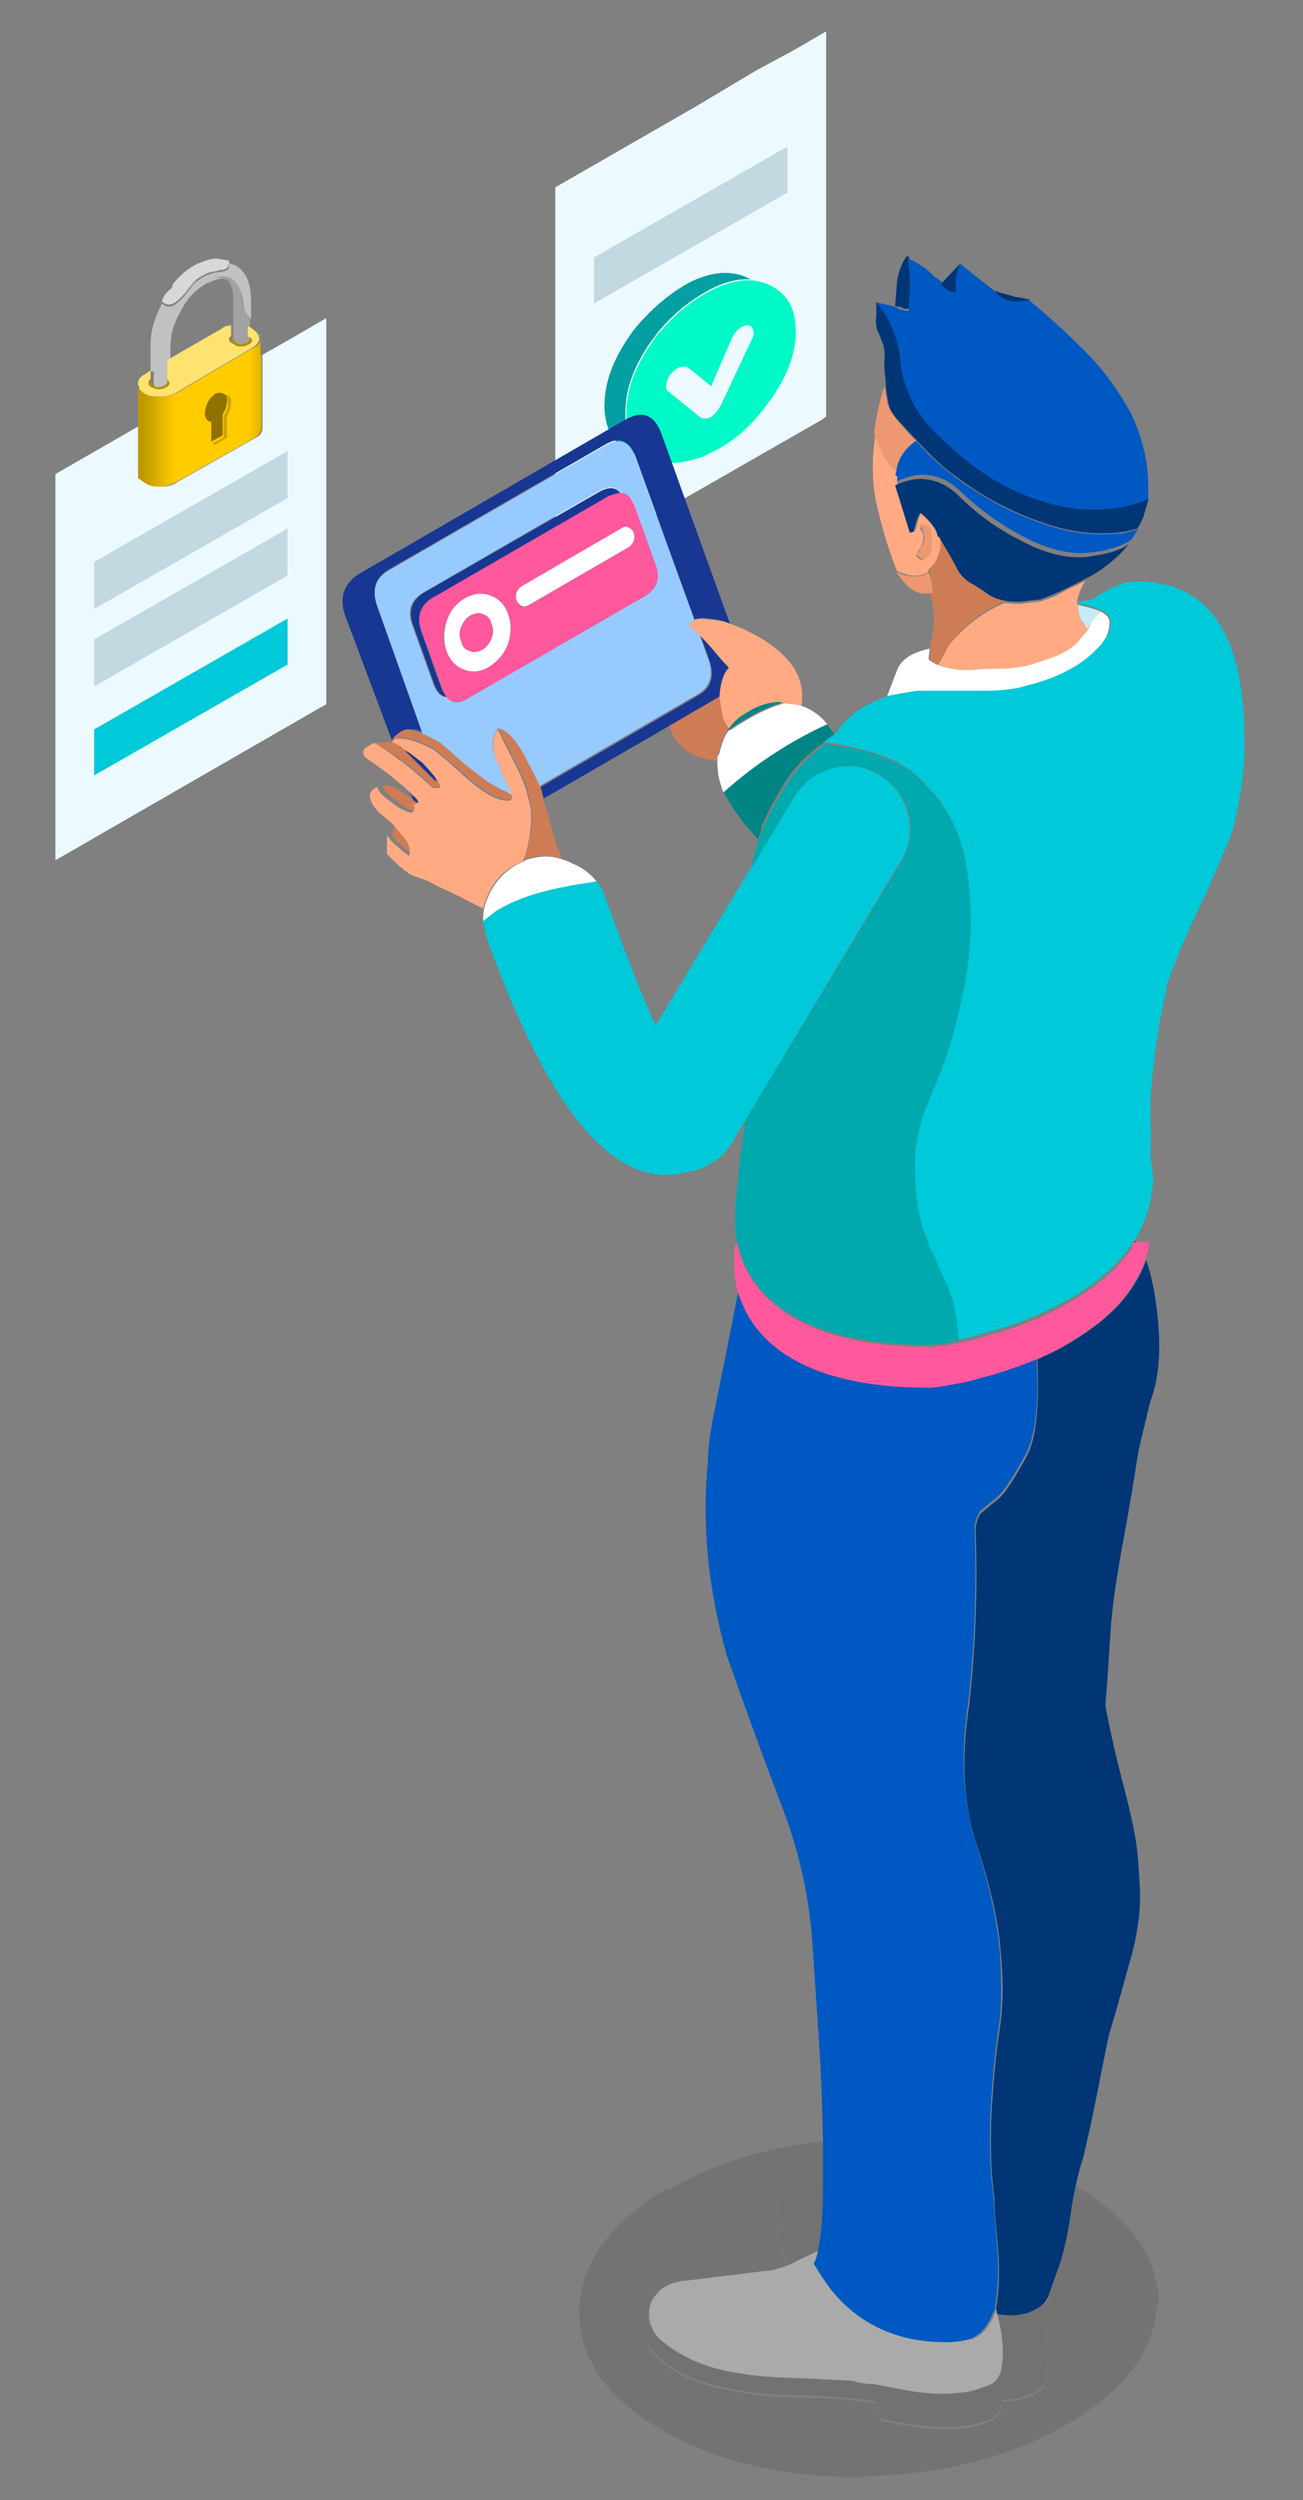
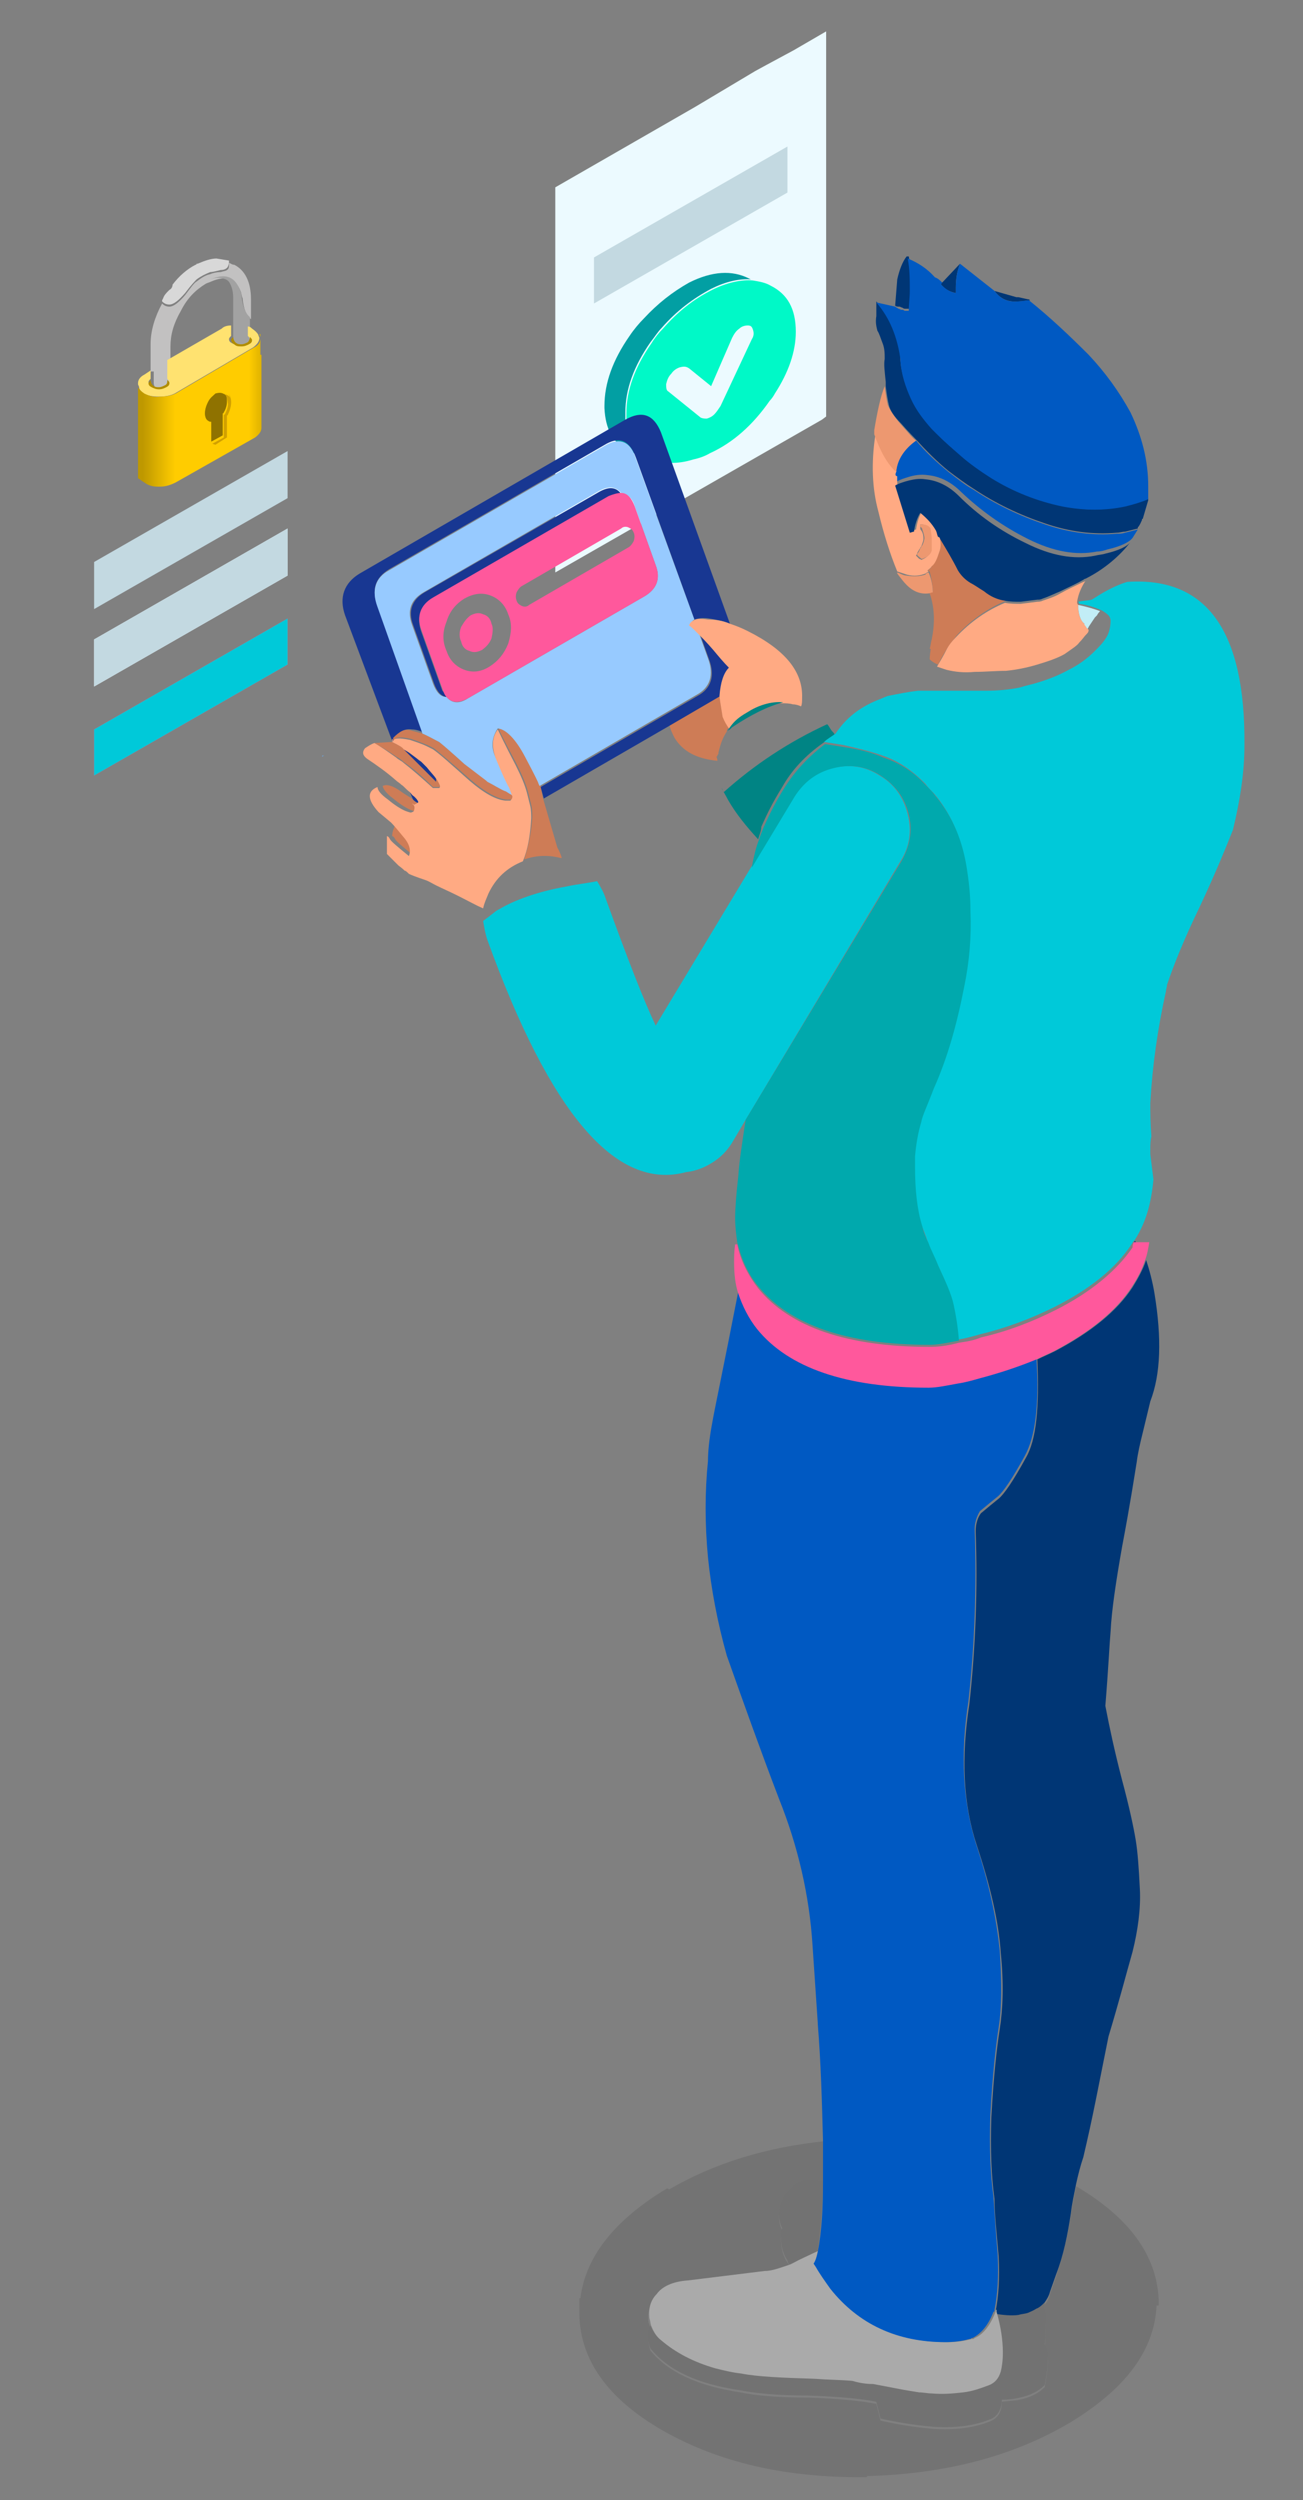
<svg xmlns="http://www.w3.org/2000/svg" version="1.1" id="Layer_1" x="0px" y="0px" viewBox="0 0 124.6 238.9" style="enable-background:new 0 0 124.6 238.9;" xml:space="preserve">
  <rect x="0" y="0" width="124.6" height="238.9" fill="#808080" stroke="none" />
  <style type="text/css">
	.st0{fill-rule:evenodd;clip-rule:evenodd;fill:#6CA4DF;}
	.st1{fill-rule:evenodd;clip-rule:evenodd;fill:#FFFFFF;}
	.st2{fill-rule:evenodd;clip-rule:evenodd;fill:#FF65A7;}
	.st3{fill-rule:evenodd;clip-rule:evenodd;fill:#ECFAFF;}
	.st4{fill-rule:evenodd;clip-rule:evenodd;fill:#C3D9E1;}
	.st5{fill-rule:evenodd;clip-rule:evenodd;fill:#029FA3;}
	.st6{fill-rule:evenodd;clip-rule:evenodd;fill:#00F9C7;}
	.st7{fill-rule:evenodd;clip-rule:evenodd;fill:#D8D8D8;}
	.st8{fill-rule:evenodd;clip-rule:evenodd;fill:#C2C1C1;}
	.st9{fill-rule:evenodd;clip-rule:evenodd;fill:#A2A2A2;}
	.st10{fill-rule:evenodd;clip-rule:evenodd;fill:#FFE270;}
	.st11{fill-rule:evenodd;clip-rule:evenodd;fill:url(#SVGID_1_);}
	.st12{fill-rule:evenodd;clip-rule:evenodd;fill:url(#SVGID_00000062874322002535974070000013922893842658318213_);}
	.st13{fill-rule:evenodd;clip-rule:evenodd;fill:#B08C00;}
	.st14{fill-rule:evenodd;clip-rule:evenodd;fill:#D1A000;}
	.st15{fill-rule:evenodd;clip-rule:evenodd;fill:#8F7200;}
	.st16{fill-rule:evenodd;clip-rule:evenodd;fill:#CE7C56;}
	.st17{fill-rule:evenodd;clip-rule:evenodd;fill:#183792;}
	.st18{fill-rule:evenodd;clip-rule:evenodd;fill:#97CAFF;}
	.st19{opacity:0.1;fill-rule:evenodd;clip-rule:evenodd;}
	.st20{fill-rule:evenodd;clip-rule:evenodd;fill:#FFAA83;}
	.st21{fill-rule:evenodd;clip-rule:evenodd;fill:#008484;}
	.st22{fill-rule:evenodd;clip-rule:evenodd;fill:#727272;}
	.st23{fill-rule:evenodd;clip-rule:evenodd;fill:#003675;}
	.st24{fill-rule:evenodd;clip-rule:evenodd;fill:#AAAAAA;}
	.st25{fill-rule:evenodd;clip-rule:evenodd;fill:#0059C2;}
	.st26{fill-rule:evenodd;clip-rule:evenodd;fill:#FF589C;}
	.st27{fill-rule:evenodd;clip-rule:evenodd;fill:#00C9D9;}
	.st28{fill-rule:evenodd;clip-rule:evenodd;fill:#00A9AD;}
	.st29{fill-rule:evenodd;clip-rule:evenodd;fill:#ED9870;}
	.st30{fill-rule:evenodd;clip-rule:evenodd;fill:#C2EDF6;}
</style>
  <g>
    <path class="st0" d="M30.8,72.3v-0.1H31L30.8,72.3z" />
    <path class="st1" d="M71.9,32.4L69,38.9c-0.1,0.3-0.3,0.5-0.6,0.8C68.2,39.8,68,40,67.7,40c-0.2,0-0.4,0-0.6-0.1L64,37.4   c-0.2-0.2-0.2-0.4-0.2-0.7c0-0.3,0.2-0.6,0.5-1c0.2-0.3,0.5-0.5,0.8-0.6c0.3-0.1,0.6-0.1,0.7,0.1l2.1,1.7l2-4.6   c0.2-0.3,0.4-0.6,0.7-0.9c0.3-0.2,0.6-0.3,0.8-0.3c0.3,0,0.5,0.1,0.5,0.4C72.1,31.8,72.1,32.1,71.9,32.4z" />
    <polygon class="st2" points="27.5,63.5 9,74.1 9,69.7 27.5,59.1  " />
    <polygon class="st3" points="78.6,40.1 53.1,54.7 53.1,17.9 66.5,10.2 72.2,6.8 73.3,6.2 75.9,4.8 79,3 79,12.5 79,20.4 79,23.7    79,34.1 79,35.7 79,39.8  " />
    <polygon class="st3" points="75.3,18.4 75.3,14 56.8,24.6 56.8,29  " />
    <path class="st3" d="M62,43.7c0.1,0,0.1,0.1,0.2,0.1c1.2,0.6,2.6,0.6,4.1,0.1c0.5-0.2,1-0.4,1.6-0.6c2.2-1.1,4.1-2.7,5.7-5   c0.2-0.2,0.3-0.5,0.5-0.7c1.3-2,1.9-4,2-5.9c0-2.2-0.8-3.7-2.4-4.4c-0.5-0.3-1.1-0.4-1.7-0.5c-0.1,0-0.2-0.1-0.2-0.1   c-1.6-0.8-3.5-0.6-5.7,0.4c-1.6,0.8-3.1,1.9-4.3,3.4c-0.5,0.5-0.9,1.1-1.4,1.7c-1.6,2.3-2.4,4.6-2.4,6.7c0,0.1,0,0.1,0,0.2   c0,2,0.8,3.4,2.4,4.1C60.8,43.5,61.4,43.7,62,43.7z" />
-     <path class="st3" d="M5.3,76V45.3l8-4.6v5c0.2,0.2,0.4,0.3,0.6,0.4c0.4,0.2,0.8,0.3,1.3,0.4h0.2c0.6,0,1.1-0.1,1.5-0.4l7.6-4.3   c0.4-0.2,0.6-0.5,0.6-0.9v-7l2.3-1.3l3.8-2.2v11.7V45v22.3l-0.9,0.5l-25,14.4v-4.5V76z" />
-     <polygon class="st3" points="27.5,47.6 27.5,43.1 9,53.7 9,58.2  " />
    <polygon class="st3" points="27.5,55 27.5,50.5 9,61.1 9,65.6  " />
    <polygon class="st4" points="75.3,18.4 56.8,29 56.8,24.6 75.3,14  " />
    <polygon class="st4" points="27.5,47.6 9,58.2 9,53.7 27.5,43.1  " />
    <polygon class="st4" points="27.5,55 9,65.6 9,61.1 27.5,50.5  " />
    <path class="st5" d="M71.9,26.7c-1.2-0.1-2.5,0.2-3.9,0.9c-1.7,0.9-3.3,2.1-4.7,3.7c-0.4,0.4-0.7,0.9-1.1,1.4   c-1.6,2.3-2.4,4.5-2.4,6.7c0,0.3,0,0.5,0,0.8c0.1,1.6,0.8,2.8,2.1,3.4c-0.6-0.1-1.2-0.2-1.7-0.5c-1.6-0.7-2.3-2.1-2.4-4.1   c0-0.1,0-0.1,0-0.2c0-2.2,0.8-4.4,2.4-6.7c0.4-0.6,0.9-1.2,1.4-1.7c1.3-1.4,2.7-2.5,4.3-3.4c2.2-1.1,4.1-1.2,5.7-0.4   C71.8,26.7,71.8,26.7,71.9,26.7z" />
    <path class="st6" d="M62,43.7c-1.2-0.7-1.9-1.8-2.1-3.4c0-0.2,0-0.5,0-0.8c0-2.2,0.8-4.4,2.4-6.7c0.3-0.5,0.7-1,1.1-1.4   c1.4-1.6,2.9-2.8,4.7-3.7c1.4-0.7,2.8-1,3.9-0.9c0.6,0.1,1.2,0.2,1.7,0.5c1.6,0.8,2.4,2.2,2.4,4.4c0,1.9-0.7,3.9-2,5.9   c-0.1,0.2-0.3,0.5-0.5,0.7c-1.6,2.3-3.5,4-5.7,5c-0.5,0.3-1.1,0.5-1.6,0.6c-1.6,0.5-2.9,0.4-4.1-0.1C62.1,43.8,62.1,43.8,62,43.7z    M71.9,32.4c0.2-0.3,0.2-0.6,0.1-0.9c-0.1-0.3-0.2-0.4-0.5-0.4c-0.3,0-0.6,0.1-0.8,0.3c-0.3,0.2-0.5,0.5-0.7,0.9l-2,4.6l-2.1-1.7   C65.6,35,65.4,35,65,35.1c-0.3,0.1-0.6,0.3-0.8,0.6c-0.3,0.3-0.4,0.6-0.5,1c0,0.3,0,0.6,0.2,0.7l3.1,2.5c0.2,0.1,0.4,0.1,0.6,0.1   c0.3-0.1,0.5-0.2,0.7-0.4c0.2-0.2,0.4-0.5,0.6-0.8L71.9,32.4z" />
    <path class="st7" d="M21.9,24.9C21.9,25,21.9,25,21.9,24.9c0,0.4-0.1,0.6-0.2,0.7c-0.1,0.1-0.3,0.2-0.6,0.2c-0.4,0.1-0.8,0.2-1,0.2   c-0.5,0.2-0.9,0.4-1.3,0.7c-0.1,0.1-0.5,0.5-1.1,1.3c-0.6,0.7-1.1,1.1-1.5,1.1c-0.3,0-0.5-0.1-0.7-0.3c0,0,0,0,0-0.1l0.1-0.2   c0,0,0,0,0,0c0.1-0.3,0.3-0.5,0.5-0.7l0.1-0.1c0.2-0.1,0.3-0.3,0.3-0.5c0.6-0.8,1.4-1.5,2.2-1.9c0,0,0.1,0,0.1-0.1c0,0,0,0,0,0   c0,0,0,0,0,0c0,0,0,0,0,0h0c0,0,0,0,0.1,0c0,0,0,0,0,0c0.7-0.3,1.3-0.5,1.8-0.5h0L21.9,24.9C21.9,24.9,21.9,24.9,21.9,24.9z" />
    <path class="st8" d="M14.4,35.5v-2.6c0-1.3,0.4-2.6,1.1-3.9c0.2,0.2,0.4,0.3,0.7,0.3c0.4,0,0.9-0.4,1.5-1.1   c0.6-0.8,0.9-1.2,1.1-1.3c0.4-0.3,0.8-0.6,1.3-0.7c0.2-0.1,0.6-0.2,1-0.2c0.3-0.1,0.5-0.1,0.6-0.2c0.2-0.1,0.2-0.3,0.2-0.6   c0,0,0-0.1,0-0.1c0.2,0.1,0.3,0.2,0.5,0.2v0c1,0.5,1.6,1.6,1.6,3.3v1.9c-0.4-0.3-0.7-0.9-0.8-2c-0.1-0.2-0.1-0.5-0.2-0.7   c-0.5-1.2-1.4-1.5-2.8-0.9c-0.2,0.1-0.3,0.1-0.5,0.2c-1,0.6-1.8,1.4-2.4,2.6c-0.7,1.2-1,2.3-1,3.4v1.7v1.7c0,0,0,0,0,0.1   c0,0.2-0.1,0.4-0.2,0.5c-0.2,0.2-0.4,0.2-0.6,0.2c-0.2,0-0.4-0.1-0.6-0.2c-0.1-0.1-0.2-0.3-0.2-0.5c0,0,0,0,0-0.1V35.5z" />
    <path class="st9" d="M20.1,26.7c1.4-0.6,2.3-0.3,2.8,0.9c0.1,0.2,0.2,0.5,0.2,0.7c0.1,1,0.4,1.7,0.8,2v1.1v0.8c0,0,0,0.1,0,0.1   c0,0.2-0.1,0.4-0.2,0.5c-0.2,0.2-0.4,0.2-0.6,0.2c-0.2,0-0.4-0.1-0.6-0.2c-0.1-0.2-0.2-0.3-0.2-0.5c0,0,0,0,0-0.1v-0.9v-2.8   c0-0.6-0.1-1-0.3-1.4c-0.1-0.2-0.2-0.3-0.4-0.4C21.1,26.5,20.6,26.5,20.1,26.7z" />
    <path class="st10" d="M13.3,37c0-0.1-0.1-0.2-0.1-0.3c0,0,0,0,0-0.1c0-0.3,0.2-0.6,0.6-0.8l0.6-0.4v0.7c0,0,0,0,0,0.1   c-0.1,0.1-0.2,0.2-0.2,0.3c0,0.2,0.1,0.3,0.3,0.4c0.2,0.1,0.4,0.2,0.7,0.2c0.3,0,0.5-0.1,0.7-0.2c0.2-0.1,0.3-0.2,0.3-0.4   c0-0.1-0.1-0.2-0.2-0.3c0,0,0,0,0-0.1v-1.7l5.2-3c0.2-0.2,0.5-0.3,0.9-0.3v0.9c0,0,0,0,0,0.1c-0.1,0.1-0.2,0.2-0.2,0.3   c0,0.2,0.1,0.3,0.3,0.4c0.2,0.1,0.4,0.2,0.7,0.2c0.3,0,0.5-0.1,0.7-0.2c0.2-0.1,0.3-0.3,0.3-0.4c0-0.1-0.1-0.2-0.2-0.3   c0,0,0-0.1,0-0.1v-0.8c0.2,0,0.3,0.1,0.4,0.2c0.3,0.2,0.5,0.4,0.6,0.6c0,0.1,0.1,0.2,0.1,0.3c0,0.3-0.2,0.6-0.6,0.9l-7.5,4.4   c-0.4,0.2-0.9,0.3-1.5,0.3c-0.6,0-1.1-0.1-1.5-0.3C13.5,37.4,13.3,37.2,13.3,37z" />
    <linearGradient id="SVGID_1_" gradientUnits="userSpaceOnUse" x1="13.237" y1="39.267" x2="24.999" y2="39.267">
      <stop offset="3.529410e-02" style="stop-color:#BE9800" />
      <stop offset="0.298" style="stop-color:#FFCC00" />
      <stop offset="0.898" style="stop-color:#FFCC00" />
      <stop offset="1" style="stop-color:#E0B300" />
    </linearGradient>
    <path class="st11" d="M25,33.9v7c0,0.3-0.2,0.6-0.6,0.9l-7.6,4.3c-0.4,0.2-0.9,0.4-1.5,0.4h-0.2c-0.5,0-0.9-0.1-1.3-0.4   c-0.2-0.1-0.4-0.3-0.6-0.4v-5V37c0.1,0.2,0.3,0.4,0.6,0.6c0.4,0.2,0.9,0.4,1.5,0.3c0.6,0,1.1-0.1,1.5-0.3l7.5-4.4   c0.4-0.2,0.6-0.5,0.6-0.9c0-0.1,0-0.2-0.1-0.3l0.1-0.1V33.9z" />
    <linearGradient id="SVGID_00000030448558630154243410000004432597643864307892_" gradientUnits="userSpaceOnUse" x1="19.613" y1="39.943" x2="22.074" y2="39.943">
      <stop offset="3.529410e-02" style="stop-color:#BE9800" />
      <stop offset="0.298" style="stop-color:#FFCC00" />
      <stop offset="0.898" style="stop-color:#FFCC00" />
      <stop offset="1" style="stop-color:#E0B300" />
    </linearGradient>
    <path style="fill-rule:evenodd;clip-rule:evenodd;fill:url(#SVGID_00000030448558630154243410000004432597643864307892_);" d="   M20.3,42.2l0.3,0.1l1.1-0.7v-2.1c0,0,0-0.1,0.1-0.1c0.2-0.4,0.3-0.7,0.3-1.1c0-0.3-0.1-0.6-0.3-0.7c-0.1-0.1-0.2-0.1-0.3-0.1   c0,0,0,0-0.1,0c-0.2-0.1-0.5-0.1-0.8,0.1c-0.3,0.2-0.5,0.4-0.7,0.8c-0.2,0.4-0.3,0.7-0.3,1.1c0,0.3,0.1,0.6,0.3,0.7   c0.1,0,0.2,0.1,0.3,0.1h0L20.3,42.2L20.3,42.2z" />
    <path class="st13" d="M23.9,32.2c0.1,0.1,0.2,0.2,0.2,0.3c0,0.2-0.1,0.3-0.3,0.4c-0.2,0.1-0.4,0.2-0.7,0.2c-0.3,0-0.5,0-0.7-0.2   c-0.2-0.1-0.3-0.3-0.3-0.4c0-0.1,0.1-0.2,0.2-0.3c0,0.2,0.1,0.4,0.2,0.5c0.2,0.2,0.4,0.2,0.6,0.2c0.2,0,0.4-0.1,0.6-0.2   C23.8,32.6,23.9,32.4,23.9,32.2z" />
    <path class="st13" d="M14.4,36.3c0,0.2,0.1,0.4,0.2,0.5c0.2,0.2,0.4,0.2,0.6,0.2c0.2,0,0.4-0.1,0.6-0.2c0.2-0.1,0.2-0.3,0.2-0.5   c0.1,0.1,0.2,0.2,0.2,0.3c0,0.2-0.1,0.3-0.3,0.4c-0.2,0.1-0.4,0.2-0.7,0.2c-0.3,0-0.5-0.1-0.7-0.2c-0.2-0.1-0.3-0.2-0.3-0.4   C14.3,36.5,14.3,36.4,14.4,36.3z" />
    <path class="st14" d="M21.5,37.7c0.1,0,0.2,0,0.3,0.1c0.2,0.1,0.3,0.3,0.3,0.7c0,0.3-0.1,0.7-0.3,1.1c0,0,0,0.1-0.1,0.1v2.1   l-1.1,0.7l-0.3-0.1l1.1-0.6v-2.1c0,0,0-0.1,0.1-0.1c0.2-0.4,0.3-0.7,0.3-1C21.7,38,21.7,37.8,21.5,37.7z" />
    <path class="st15" d="M21.5,37.7c0.2,0.1,0.2,0.4,0.2,0.7c0,0.3-0.1,0.7-0.3,1c0,0,0,0.1-0.1,0.1v2.1l-1.1,0.6l0,0v-1.9h0   c-0.1,0-0.2,0-0.3-0.1c-0.2-0.1-0.3-0.4-0.3-0.7c0-0.3,0.1-0.7,0.3-1.1c0.2-0.4,0.5-0.6,0.7-0.8C21,37.5,21.2,37.5,21.5,37.7   C21.4,37.6,21.5,37.6,21.5,37.7z" />
    <g>
      <path class="st16" d="M40.4,72.8c-0.1-0.1-0.2-0.2-0.3-0.2c-0.2-0.2-0.5-0.4-0.9-0.7C39.6,72.2,40,72.5,40.4,72.8z M39.9,76.7    c0.2,0.2,0.3,0.4,0.2,0.6c-0.1,0.1-0.1,0.2-0.2,0.2c-0.2,0-0.4,0-0.6-0.1c-0.5-0.2-1.1-0.6-1.7-1.1c-0.7-0.5-1-1-1-1.2    c0.4-0.2,1,0,1.7,0.5c0.4,0.3,0.8,0.5,1.2,0.8c0,0,0,0,0,0C39.6,76.5,39.7,76.6,39.9,76.7z M37.9,78.6c0.2,0.3,0.6,0.7,1.2,1.4    c0.5,0.7,0.7,1.3,0.5,1.8c-1.1-0.9-1.7-1.4-1.8-1.6c-0.1-0.2-0.2-0.3-0.3-0.3C37.5,79.6,37.6,79.2,37.9,78.6z M35.8,71l1.6-0.1    h0.1c0.6,0.3,1,0.5,1.1,0.6l3.1,3.1v-0.3c0.1,0.1,0.1,0.2,0.3,0.5c0.1,0.2,0.1,0.4,0,0.4c-0.1,0-0.3,0-0.6,0    c-0.9-0.9-1.8-1.7-2.8-2.4c-0.2-0.2-0.5-0.4-0.7-0.5C37.2,71.8,36.5,71.4,35.8,71z M96.2,57.4c-1.7,0.7-3.3,1.8-4.7,3.3    c-0.3,0.4-0.6,0.8-0.9,1.2c-0.3,0.5-0.6,1-0.9,1.6c-0.3-0.1-0.6-0.3-0.8-0.5c0,0,0-0.3,0.1-1c0,0,0,0-0.1,0    c0.1-0.3,0.1-0.6,0.2-0.9c0.3-1.5,0.3-3-0.2-4.4l-0.1-0.1c0.1,0,0.3,0,0.4-0.1c0-0.5-0.1-1.1-0.3-1.9h-0.1c0,0,0-0.1-0.1-0.1    c0.2-0.1,0.3-0.2,0.4-0.4c0.2-0.3,0.5-0.7,0.7-1.3c0.2-0.5,0.2-1.1,0-1.6c0.1,0.1,0.1,0.2,0.2,0.2c0.6,1,1.1,2,1.7,3    c0.3,0.5,0.7,0.9,1.2,1.2c0.4,0.2,0.9,0.5,1.3,0.8C94.8,57,95.4,57.3,96.2,57.4z M37.5,70.6c0.5-0.7,1.1-1,1.8-0.8    c0.4,0.1,0.7,0.2,1.1,0.3c0.5,0.2,1,0.5,1.6,0.8c0.5,0.4,1.3,1.1,2.4,2.1l2.2,1.6l0.1,0.1c0.6,0.4,1.1,0.7,1.7,0.9    c0.1,0,0.3,0.2,0.7,0.4c-0.1,0.2-0.1,0.3-0.2,0.4c0.1,0-0.1,0-0.5,0c-0.9-0.1-2-0.7-3.4-1.9c-1.8-1.6-3-2.6-3.5-3    c-0.2-0.1-0.4-0.2-0.6-0.3c-0.5-0.2-1-0.4-1.6-0.6c-0.9-0.2-1.4-0.2-1.6,0.1l-0.1,0.1C37.6,70.7,37.6,70.7,37.5,70.6z M51.9,76.2    l1.4,4.8c0,0,0.2,0.3,0.4,0.9c0,0,0,0,0,0.1c-1.2-0.3-2.3-0.3-3.5,0.1c0,0-0.1,0-0.1,0.1c0.4-1.2,0.7-2.5,0.8-4.1    c0-0.4,0-0.8-0.1-1.2c-0.1-0.4-0.2-0.8-0.3-1.2c-0.2-0.8-0.6-1.7-1.1-2.7c-1.1-2.1-1.7-3.2-1.7-3.4c0.8,0.2,1.7,1.1,2.6,2.7    c0.9,1.6,1.3,2.5,1.3,2.6l0.1,0.2L51.9,76.2z M68.6,72.7c-2-0.2-3.3-0.9-4.1-2.2c-0.2-0.4-0.4-0.8-0.5-1.3l4.8-2.8    c0,0.1,0.1,0.8,0.3,2c0.2,0.4,0.4,0.8,0.6,1.1c-0.1,0.1-0.2,0.2-0.2,0.4c-0.4,0.6-0.6,1.2-0.8,2c0,0,0,0.1,0,0.1    c0,0.1-0.1,0.1-0.1,0.2c0,0.1-0.1,0.1-0.1,0.1C68.6,72.5,68.6,72.6,68.6,72.7z" />
      <path class="st17" d="M39.9,76.7c-0.2-0.1-0.3-0.2-0.4-0.3c0,0,0,0,0,0l-0.3-0.7c0.1,0.1,0.3,0.2,0.4,0.4l0.1,0.1    c0.1,0.1,0.2,0.2,0.3,0.4c0,0.1,0.1,0.1,0.1,0.2C40,76.7,40,76.7,39.9,76.7z M68.9,66.5l-4.8,2.8l-12.1,7l-0.3-1.1l15-8.7    c1.3-0.7,1.7-1.9,1.1-3.5l-0.9-2.5c0.4,0.4,0.9,0.9,1.5,1.6c0.5,0.6,1,1.1,1.5,1.7C69.2,64.3,68.9,65.2,68.9,66.5L68.9,66.5z     M69.8,59.6c-0.7-0.3-1.4-0.4-2-0.5c-0.6-0.1-1.1,0-1.4,0.1l-5.6-15.5c-0.6-1.6-1.5-2-2.8-1.3l-20.8,12c-1.3,0.8-1.7,1.9-1.1,3.5    l4.4,12.1c-0.4-0.2-0.8-0.3-1.1-0.3c-0.7-0.1-1.2,0.2-1.8,0.8c0,0.1,0,0.2,0,0.3h-0.1L33,58.8c-0.6-1.7-0.1-3.1,1.4-4l25.4-14.7    c1.6-0.9,2.7-0.5,3.4,1.2L69.8,59.6z M42.8,66.6c-0.6,0-1-0.5-1.3-1.3l-2-5.6c-0.5-1.3-0.1-2.4,1.1-3.1L57.3,47    c0.9-0.5,1.6-0.5,2.1,0.2c-0.4,0-0.8,0.1-1.2,0.4l-16.8,9.7c-1.2,0.7-1.6,1.7-1.1,3.1l2,5.6C42.5,66.2,42.6,66.4,42.8,66.6z     M39.1,71.9c0.4,0.3,0.7,0.5,0.9,0.7c0.1,0.1,0.2,0.1,0.3,0.2c0.2,0.2,0.3,0.3,0.5,0.5c0.4,0.4,0.7,0.7,0.9,1.1v0.3l-3.1-3.1    L39.1,71.9z" />
      <path class="st18" d="M59.4,47.1c-0.5-0.6-1.2-0.7-2.1-0.2l-16.8,9.7c-1.2,0.7-1.6,1.7-1.1,3.1l2,5.6c0.3,0.8,0.7,1.3,1.3,1.3    c0.5,0.6,1.2,0.7,2.1,0.1l16.8-9.7c1.2-0.7,1.6-1.7,1.1-3l-2-5.6C60.5,47.6,60,47.2,59.4,47.1z M66.4,59.2    c-0.2,0.1-0.3,0.3-0.4,0.5c0.1,0,0.3,0.2,0.8,0.7l0.9,2.5c0.6,1.6,0.2,2.8-1.1,3.5l-15,8.7l-0.1-0.2c0-0.1-0.4-0.9-1.3-2.6    c-0.9-1.7-1.8-2.6-2.6-2.7c-0.6,0.9-0.7,1.9-0.1,3c0.6,1.2,1,2,1.2,2.6c0.1,0.3,0.2,0.6,0.3,0.8c-0.4-0.2-0.6-0.4-0.7-0.4    c-0.5-0.2-1.1-0.6-1.7-0.9l-0.1-0.1L44.4,73c-1.1-1-1.9-1.7-2.4-2.1c-0.6-0.3-1.1-0.6-1.6-0.8L36.1,58c-0.6-1.6-0.2-2.8,1.1-3.5    l20.8-12c1.3-0.7,2.3-0.3,2.8,1.3L66.4,59.2z" />
      <path class="st19" d="M62.2,222.4c-0.1,0.2-0.1,0.4-0.2,0.6c0,0.5,0,1,0.2,1.6c1.7,2.1,4.6,3.4,8.6,4c1.4,0.3,3.6,0.5,6.5,0.5    c2.9,0.1,5,0.3,6.5,0.6l0.4,1.6c2.2,0.5,4,0.7,5.2,0.8c1.9,0.1,3.7-0.1,5.2-0.7c0.8-0.3,1.2-0.9,1.2-1.9v0    c0.7-0.1,1.3-0.1,1.7-0.2c1-0.2,1.8-0.6,2.4-1.2c0.2-1,0.3-1.9,0.3-2.5c0-0.6-0.1-1-0.3-1.4c0.1-0.6,0.1-1.3,0.1-2.1    c-0.1-0.7-0.1-1.3-0.1-1.9c0.3-0.3,0.4-0.6,0.5-1l0,0l0.6-1.7c0.6-1.9,1.1-3.8,1.4-5.8c0.1-0.9,0.3-1.8,0.5-2.8    c5.1,3,7.7,6.6,7.9,10.8c0,0.2,0,0.4,0,0.6h-0.2c-0.2,4.3-3,8-8.3,11.2c-5.4,3.2-11.9,4.9-19.4,5.1v0.1    c-7.7,0.1-14.2-1.4-19.6-4.5c-5.2-3-7.8-6.7-7.9-11v-1.6h0.1c0.5-4,3.3-7.5,8.3-10.5l0.2,0.1c4.3-2.5,9.2-4,14.8-4.6    c0,1.3,0,2.6,0,4v0c-0.1,0-0.1,0-0.2,0c-0.3,0-0.6-0.1-0.9-0.1c0,0,0,0,0,0c-1.1-0.1-1.9,0.4-2.6,1.4c-0.6,1-0.8,2-0.4,3l0.1,0.2    c-0.1,0.4-0.1,0.7-0.1,1c0,0.8,0.2,1.5,0.6,2.1c0.1,0.1,0.2,0.3,0.2,0.4c-0.3,0.1-0.5,0.2-0.7,0.3c-0.6,0.3-1.2,0.4-1.8,0.4    l-7.3,0.9c-1.5,0.2-2.5,0.6-3,1.3c-0.5,0.6-0.8,1.4-0.7,2.3C62,221.9,62.1,222.2,62.2,222.4z" />
      <path class="st20" d="M103,57.5C103,57.5,103,57.5,103,57.5c0,0.1,0,0.2,0.1,0.3c0,0,0,0,0,0c0,0.9,0.2,1.5,0.7,1.9v0.1    c0.1,0.1,0.2,0.2,0.3,0.4c0,0.2-0.1,0.3-0.3,0.5c-0.1,0.1-0.3,0.4-0.6,0.7c-0.2,0.3-0.7,0.6-1.4,1.1c-0.7,0.4-1.6,0.7-2.6,1    c-1,0.3-2,0.5-3,0.6c-1,0-2,0.1-3,0.1c-1,0.1-1.9,0-2.7-0.2c-0.3-0.1-0.6-0.2-0.9-0.3c0.3-0.5,0.6-1,0.9-1.6    c0.2-0.4,0.5-0.8,0.9-1.2c1.4-1.5,3-2.6,4.7-3.3c0.5,0.1,1,0.1,1.5,0.1l1.6-0.2c0.1,0,0.3,0,0.5-0.1c0.6-0.2,1.2-0.4,1.7-0.7    c0.7-0.4,1.4-0.7,2.2-1.1c0.1,0,0.2-0.1,0.2-0.1c0,0,0,0,0,0C103.4,56.1,103.1,56.8,103,57.5z M37.5,70.9c0-0.2,0-0.3,0-0.3    C37.6,70.7,37.6,70.7,37.5,70.9l0.1-0.1c0.1-0.3,0.6-0.3,1.6-0.1c0.6,0.2,1.2,0.4,1.6,0.6c0.2,0.1,0.4,0.2,0.6,0.3    c0.6,0.4,1.7,1.4,3.5,3c1.4,1.2,2.5,1.8,3.4,1.9c0.4,0,0.5,0,0.5,0c0.1-0.1,0.2-0.2,0.2-0.4c-0.1-0.2-0.2-0.5-0.3-0.8    c-0.3-0.5-0.7-1.4-1.2-2.6c-0.5-1.2-0.5-2.2,0.1-3c0.1,0.2,0.6,1.3,1.7,3.4c0.5,1,0.9,1.9,1.1,2.7c0.1,0.4,0.2,0.8,0.3,1.2    c0.1,0.4,0.1,0.9,0.1,1.2c-0.1,1.6-0.3,2.9-0.8,4.1c-1.5,0.6-2.6,1.6-3.3,3.1c-0.2,0.5-0.4,0.9-0.5,1.4c-0.7-0.3-1.4-0.7-2.4-1.2    c-0.8-0.4-1.5-0.7-2.1-1c-0.4-0.2-0.7-0.4-1-0.5c-0.9-0.3-1.4-0.5-1.6-0.6c-0.2-0.2-0.3-0.3-0.4-0.3c-0.1-0.1-0.2-0.2-0.6-0.5    c-0.3-0.3-0.7-0.7-1.1-1.1c0-0.2,0-0.7,0-1.3c0-0.1,0-0.3,0-0.4v0c0.1,0,0.2,0.1,0.3,0.3c0.1,0.2,0.7,0.7,1.8,1.6    c0.2-0.5,0.1-1.1-0.5-1.8c-0.5-0.6-0.9-1.1-1.2-1.4l-1.2-1c-1.1-1.2-1.1-2-0.1-2.4c0,0.3,0.3,0.7,1,1.2c0.6,0.5,1.2,0.9,1.7,1.1    c0.3,0.1,0.5,0.2,0.6,0.1c0.1,0,0.2-0.1,0.2-0.2c0.1-0.3,0-0.5-0.2-0.6c0.1,0,0.1,0,0.2,0.1C40,76.7,40,76.7,40,76.6    c-0.1-0.2-0.2-0.3-0.3-0.4l-0.1-0.1c-0.2-0.1-0.3-0.3-0.4-0.4c-0.4-0.3-0.6-0.6-0.8-0.7c-0.2-0.2-0.4-0.3-0.5-0.4    c-0.9-0.8-1.9-1.5-2.8-2.1c-0.4-0.3-0.5-0.6-0.2-1c0.3-0.2,0.6-0.4,0.9-0.5c0.7,0.4,1.4,0.9,2.1,1.4c0.2,0.2,0.5,0.3,0.7,0.5    c0.9,0.7,1.8,1.5,2.8,2.4c0.3,0,0.5,0,0.6,0c0.1-0.1,0.1-0.2,0-0.4c-0.1-0.2-0.2-0.4-0.3-0.5c-0.2-0.3-0.6-0.7-0.9-1.1    c-0.2-0.2-0.3-0.3-0.5-0.5c-0.4-0.3-0.8-0.6-1.2-0.9l-0.5-0.3C38.5,71.4,38.1,71.2,37.5,70.9z M69.8,59.6c0.6,0.2,1.1,0.4,1.7,0.7    c3.6,1.8,5.3,3.9,5.2,6.4c0,0.3,0,0.6-0.1,0.8c-0.2-0.1-0.5-0.2-0.8-0.2c-0.3-0.1-0.7-0.1-1-0.1c-1.3-0.1-2.4,0.2-3.5,1    c-0.6,0.4-1.2,0.9-1.6,1.4c-0.2-0.3-0.4-0.6-0.6-1.1c-0.2-1.2-0.3-1.9-0.3-2v0c0.1-1.3,0.4-2.2,0.9-2.7c-0.5-0.5-1-1.1-1.5-1.7    c-0.6-0.7-1.1-1.2-1.5-1.6c-0.5-0.5-0.7-0.7-0.8-0.7c0-0.2,0.2-0.4,0.4-0.5c0.3-0.2,0.7-0.2,1.4-0.1    C68.4,59.2,69.1,59.3,69.8,59.6z M89.8,51.2c0.2,0.6,0.2,1.1,0,1.6c-0.2,0.6-0.4,1.1-0.7,1.3c-0.1,0.2-0.3,0.3-0.4,0.4    c0,0.1,0.1,0.1,0.1,0.1c-0.1,0.1-0.2,0.1-0.3,0.2c-0.5,0.2-1.1,0.3-1.8,0.1c-0.3-0.1-0.6-0.2-0.9-0.3c-0.7-1.7-1.3-3.6-1.8-5.7    c-0.6-2.2-0.7-4.6-0.3-7.3c0,0,0-0.1,0-0.1c0.6,1.7,1.3,2.9,2.1,3.6c0,0.2,0,0.4,0,0.6c0,0.2,0,0.3,0,0.5l1.4,4.5    c0.2,0,0.3-0.1,0.4-0.1c0.1-0.7,0.3-1.3,0.6-1.8c0.6,0.5,1.1,1,1.5,1.7C89.7,50.8,89.7,51,89.8,51.2z M88,50.1c0,0.1,0,0.2,0,0.4    c0,0.1,0.1,0.2,0.1,0.2c0.2,0.3,0.2,0.6,0.2,0.8c0,0.2-0.1,0.4-0.2,0.7c-0.1,0.1-0.1,0.2-0.2,0.3c-0.1,0.2-0.2,0.3-0.2,0.4    c0,0.1-0.1,0.1-0.1,0.2c0.1,0.1,0.2,0.2,0.3,0.3c0,0,0.1,0,0.2,0.1c0.5-0.2,0.8-0.5,0.9-0.8c0-0.1,0-0.2,0-0.4c0-0.2,0-0.3,0-0.6    c0-0.5,0-0.8-0.1-1c0,0,0,0,0-0.1C88.8,50.3,88.5,50.1,88,50.1z" />
      <path class="st21" d="M72.5,80.2c-1.1-1.2-2.1-2.4-2.9-3.8c-0.2-0.4-0.4-0.7-0.6-1.1c0.1,0.1,0.1,0.2,0.2,0.4    c2.9-2.6,6.2-4.8,9.9-6.5c0.2,0.2,0.3,0.5,0.5,0.7c0.1,0.1,0.2,0.2,0.2,0.3c-0.4,0.3-0.7,0.5-1.1,0.8c-1.7,1.2-3,2.6-3.9,4.2    c-1,1.6-1.6,2.9-2,3.8C72.8,79.4,72.6,79.8,72.5,80.2z M69.8,69.5c0.4-0.6,0.9-1,1.6-1.4c1.1-0.7,2.3-1.1,3.5-1    c-1.5,0.4-3.1,1.2-4.9,2.4c0,0-0.1,0.1-0.1,0.1c-0.1,0.1-0.2,0.2-0.4,0.2C69.6,69.8,69.7,69.7,69.8,69.5z" />
-       <path class="st1" d="M57.1,84.3c-1,0.1-2,0.3-2.9,0.5c-2.8,0.6-5,1.3-6.5,2.2c-0.1,0-0.1,0.1-0.2,0.1c-0.5,0.4-0.9,0.7-1.3,1    c0-0.4,0-0.9,0.1-1.3c0.1-0.5,0.3-0.9,0.5-1.4c0.7-1.4,1.8-2.5,3.3-3.1c0,0,0.1,0,0.1-0.1c1.2-0.4,2.4-0.5,3.5-0.1    c0.3,0.1,0.7,0.2,1,0.4C55.7,82.9,56.5,83.5,57.1,84.3z M79.1,69.2c-3.7,1.7-7,3.9-9.9,6.5c-0.1-0.1-0.1-0.2-0.2-0.4c0,0,0,0,0,0    c0,0,0,0,0-0.1c-0.3-0.8-0.4-1.6-0.4-2.5c0-0.1,0-0.3,0-0.4c0,0,0-0.1,0.1-0.1c0-0.1,0-0.1,0.1-0.2c0-0.1,0-0.1,0-0.1    c0.2-0.7,0.4-1.4,0.8-2c0.1-0.1,0.2-0.2,0.4-0.2c0,0,0.1-0.1,0.1-0.1c1.8-1.2,3.4-2,4.9-2.4c0.3,0,0.6,0.1,1,0.1    c0.3,0.1,0.5,0.1,0.8,0.2C77.6,67.8,78.5,68.4,79.1,69.2z M105.2,58.4c0.2,0.1,0.5,0.3,0.7,0.5c0.1,0.2,0.2,0.3,0.2,0.5    c0,0.5-0.1,1.1-0.4,1.6c-0.3,0.5-0.7,1-1.1,1.3c-0.7,0.7-1.6,1.3-2.5,1.8c-1,0.5-1.9,1-2.9,1.2c-0.6,0.2-1.2,0.3-1.8,0.5    c-1,0.2-2.1,0.3-3.1,0.3c-0.5,0-1.1,0-1.7,0c-1,0-2,0-3.1,0c-0.6,0-1.2,0-1.8,0c-1,0.1-1.9,0.2-2.9,0.5l0,0l1-2.6    c0.1-0.2,0.1-0.3,0.2-0.4c0.5-0.8,1.5-1.3,2.8-1.6c0,0,0,0,0.1,0c-0.1,0.7-0.1,1-0.1,1c0.2,0.2,0.4,0.3,0.8,0.5    c0.2,0.1,0.5,0.2,0.9,0.3c0.8,0.2,1.7,0.3,2.7,0.2c1-0.1,2-0.1,3-0.1c1-0.1,2-0.2,3-0.6c1-0.3,1.9-0.6,2.6-1    c0.7-0.4,1.2-0.8,1.4-1.1c0.2-0.3,0.4-0.5,0.6-0.7c0.2-0.2,0.2-0.3,0.3-0.5c0-0.1,0.1-0.1,0.1-0.2c0.2-0.4,0.4-0.7,0.6-0.9    c0.1-0.1,0.1-0.2,0.2-0.2C105,58.6,105.2,58.5,105.2,58.4z M45,58.8c-0.4,0.2-0.7,0.6-0.9,1.1c-0.2,0.5-0.2,0.9,0,1.4    c0.2,0.4,0.4,0.7,0.8,0.9c0.4,0.1,0.8,0.1,1.2-0.1c0.4-0.2,0.7-0.6,0.9-1.1c0.2-0.5,0.2-0.9,0-1.4c-0.2-0.4-0.4-0.7-0.8-0.9    C45.9,58.5,45.5,58.6,45,58.8z M44.4,57.2c0.8-0.5,1.7-0.6,2.5-0.3c0.8,0.3,1.4,0.9,1.7,1.8c0.3,0.9,0.3,1.8,0,2.8    c-0.4,1-1,1.7-1.8,2.2c-0.8,0.5-1.6,0.6-2.4,0.3c-0.8-0.3-1.4-0.9-1.7-1.8c-0.3-0.9-0.3-1.8,0-2.8C43,58.4,43.6,57.6,44.4,57.2z     M60.1,52.3l-9.5,5.5c-0.2,0.1-0.5,0.2-0.7,0.1c-0.2-0.1-0.4-0.3-0.5-0.5v0c-0.1-0.3-0.1-0.5,0-0.8c0.1-0.3,0.3-0.5,0.5-0.6    l9.5-5.5c0.2-0.1,0.5-0.2,0.7-0.1c0.2,0.1,0.4,0.2,0.5,0.5v0c0.1,0.3,0.1,0.5,0,0.8C60.5,52,60.3,52.2,60.1,52.3z" />
      <path class="st22" d="M99.9,220c0,0.5,0.1,1.2,0.1,1.9c0,0.8,0,1.6-0.1,2.1c0.2,0.4,0.3,0.9,0.3,1.4c0,0.7-0.1,1.5-0.3,2.5    c-0.6,0.6-1.4,1-2.4,1.2c-0.4,0.1-1,0.2-1.7,0.2v0c0,1-0.5,1.7-1.2,1.9c-1.5,0.6-3.2,0.8-5.2,0.7c-1.2-0.1-3-0.3-5.2-0.8l-0.4-1.6    c-1.4-0.3-3.6-0.5-6.5-0.6c-2.9,0-5-0.2-6.5-0.5c-4.1-0.6-6.9-1.9-8.6-4c-0.2-0.5-0.3-1.1-0.2-1.6c0-0.2,0.1-0.4,0.2-0.6    c0.2,0.5,0.5,1,0.9,1.3c1.4,1.2,3.1,2.1,5.2,2.7c0.8,0.2,1.6,0.4,2.5,0.5c1.4,0.3,3.7,0.4,7,0.5c1.3,0,2.5,0.1,3.6,0.2    c0.7,0.2,1.4,0.3,2,0.3l2.1,0.4c0.9,0.2,1.7,0.3,2.3,0.4c0.4,0.1,0.8,0.1,1.2,0.1c1.1,0.1,2.1,0.1,3-0.1c0.9-0.1,1.8-0.4,2.5-0.7    c0.5-0.2,0.9-0.6,1.1-1.3v0c0.1-0.4,0.2-1,0.2-1.8c0-1.2-0.2-2.5-0.6-3.9c0.7,0.1,1.4,0.2,2.2,0.1c0.3,0,0.6-0.1,0.9-0.2    c0.3-0.1,0.6-0.2,0.8-0.4C99.4,220.4,99.7,220.2,99.9,220z M78.7,208.4c0,2.4-0.2,4.6-0.5,6.7l-1.7,0.8c-0.4,0.2-0.7,0.3-1,0.5    c-0.1-0.1-0.2-0.3-0.2-0.4c-0.4-0.6-0.6-1.3-0.6-2.1c0-0.3,0-0.7,0.1-1l-0.1-0.2c-0.4-1-0.2-2,0.4-3c0.7-1,1.5-1.5,2.6-1.4    c0,0,0,0,0,0c0.3,0,0.6,0.1,0.9,0.1C78.6,208.4,78.7,208.4,78.7,208.4z" />
      <path class="st23" d="M85.6,29.2L85.6,29.2l0.2-2.5c0.2-0.9,0.5-1.7,0.9-2.2c0,0,0,0,0.1,0c0,0,0,0,0.1,0c0.2,1,0.2,2.1,0.2,3.1    c0,0.6-0.1,1.2-0.1,1.9c0,0,0,0-0.1,0c-0.1,0-0.2,0-0.3,0c-0.1,0-0.2,0-0.3-0.1c-0.1,0-0.2-0.1-0.3-0.1    C85.8,29.3,85.7,29.3,85.6,29.2z M91.8,25.2c-0.3,0.8-0.4,1.5-0.4,2.3c0,0.2,0,0.3,0,0.5c-0.5-0.1-1-0.3-1.4-0.8c0,0,0-0.1,0-0.2    c0,0,0,0,0.1,0L91.8,25.2C91.7,25.2,91.7,25.2,91.8,25.2z M95.1,27.8l2.1,0.6c0.1,0,0.1,0,0.2,0l0.9,0.2c0.1,0,0.1,0,0.2,0.1    c-0.3,0-0.7,0.1-1,0.1C96.4,28.9,95.7,28.6,95.1,27.8z M83.8,28.8c1.3,1.5,2.1,3.4,2.3,5.4c0,0.1,0,0.2,0,0.2    c0.1,1.3,0.5,2.5,1,3.6c0.5,1,1.1,2,2,2.9c0.1,0.1,0.2,0.2,0.4,0.4c0.7,0.8,1.5,1.5,2.3,2.1c1,0.8,2,1.5,3,2.2    c2.1,1.3,4.3,2.2,6.8,2.7c2,0.5,4,0.5,6,0c0.7-0.2,1.4-0.4,2.2-0.7l0,0.2l-0.5,1.7c0,0,0,0.1-0.1,0.1c0,0,0,0,0,0.1    c-0.1,0.2-0.2,0.5-0.4,0.7c0,0,0,0,0,0.1c-0.4,0.1-0.8,0.2-1.2,0.3c-0.3,0-0.5,0.1-0.8,0.1c-2.3,0.2-4.6-0.1-6.9-0.9    c-2.4-0.8-4.7-1.9-6.8-3.3c-0.8-0.5-1.6-1.1-2.4-1.7c-1.1-0.9-2.1-1.9-3.1-3c-0.2-0.2-0.7-0.7-1.4-1.5c-0.7-0.7-1.1-1.3-1.2-1.8    c-0.1-0.4-0.2-1-0.3-1.8c0-0.1,0-0.2,0-0.4c-0.1-1-0.2-1.7-0.1-2.2c0-0.5,0-1-0.2-1.5c-0.2-0.5-0.3-0.9-0.5-1.2    c-0.1-0.4-0.2-0.8-0.1-1.4L83.8,28.8z M103.8,55.3c-0.1,0-0.2,0.1-0.2,0.1c-0.7,0.4-1.4,0.7-2.2,1.1c-0.5,0.2-1.1,0.5-1.7,0.7    c-0.2,0.1-0.3,0.1-0.5,0.1l-1.6,0.2c-0.5,0-1,0-1.5-0.1c-0.7-0.1-1.4-0.4-2-0.9c-0.5-0.3-0.9-0.6-1.3-0.8    c-0.5-0.3-0.9-0.7-1.2-1.2c-0.5-1-1.1-2-1.7-3c0-0.1-0.1-0.2-0.2-0.2c-0.1-0.2-0.1-0.4-0.2-0.6c-0.4-0.7-0.9-1.2-1.5-1.7    c-0.3,0.5-0.5,1.1-0.6,1.8c-0.1,0-0.3,0.1-0.4,0.1l-1.4-4.5c0.3-0.2,0.7-0.3,1-0.4c0.7-0.2,1.3-0.3,1.9-0.2    c1.1,0.1,2.2,0.6,3.2,1.6c1.8,1.8,3.9,3.3,6.4,4.5c2.4,1.2,4.6,1.6,6.6,1.2c0.4-0.1,0.7-0.1,1-0.2c1.3-0.3,2.1-0.7,2.4-1.1    C107.1,53.1,105.6,54.4,103.8,55.3z M108.6,118.7h-0.2c0,0,0.1-0.1,0.1-0.1C108.6,118.6,108.6,118.6,108.6,118.7z M102.9,208.7    c-0.2,1-0.4,1.9-0.5,2.8c-0.3,2-0.7,4-1.4,5.8l-0.6,1.7l0,0c-0.1,0.4-0.3,0.7-0.5,1c-0.2,0.2-0.5,0.5-0.8,0.6    c-0.3,0.2-0.6,0.3-0.8,0.4c-0.3,0.1-0.6,0.1-0.9,0.2c-0.7,0.1-1.5,0-2.2-0.1c0,0,0,0,0-0.1c0,0,0-0.1,0-0.1    c0.3-1.5,0.4-3.2,0.3-5.3c-0.2-2.3-0.4-4.1-0.4-5.5c-0.3-2.1-0.4-4.7-0.3-7.8c0.2-3.7,0.5-6.5,0.8-8.4c0.3-1.9,0.4-4.3,0.1-7.3    c-0.2-3-1-6.4-2.3-10.3c-1.3-3.9-1.5-8.4-0.7-13.5c0.6-5.5,0.8-11,0.6-16.5c0-0.7,0.2-1.3,0.5-1.7c0.6-0.5,1.2-1,1.7-1.4    c0.5-0.4,1.4-1.7,2.6-3.9c1-1.7,1.3-4.8,1.1-9.4c0.6-0.3,1.1-0.5,1.7-0.8c3.4-1.8,5.9-3.8,7.4-6.1c0.5-0.8,1-1.7,1.3-2.6    c0.3,0.9,0.6,2,0.8,3.2c0.7,4.3,0.6,7.7-0.4,10.3l-0.7,2.9c-0.3,1.2-0.5,2.1-0.6,2.9c-0.2,1.2-0.6,3.9-1.4,8.1    c-0.6,3.4-1,6.1-1.1,8.1c-0.1,1.1-0.2,3.4-0.5,7.1c0.4,2.1,0.9,4.4,1.6,7.1c0.7,2.6,1.1,4.5,1.3,5.7c0.2,1.2,0.3,2.7,0.4,4.7    c0.1,1.9-0.2,4-0.7,6c-0.6,2.1-1.3,4.8-2.3,8.1l-1.2,6c-0.4,2-0.8,3.8-1.2,5.5C103.3,207,103.1,207.8,102.9,208.7z" />
      <path class="st24" d="M75.5,216.4c0.3-0.1,0.6-0.3,1-0.5l1.7-0.8c-0.1,0.4-0.1,0.8-0.2,1.2l0.2,0.3c0.4,0.8,0.9,1.5,1.4,2.1    c2.7,3.4,6.3,5.1,11,5.1c0.8,0,1.6-0.1,2.3-0.3l0.1,0c0.1,0,0.1,0,0.2-0.1c0.8-0.3,1.5-1.2,2-2.5c0-0.1,0-0.2,0.1-0.2    c0,0,0,0.1,0,0.1c0,0,0,0,0,0.1c0.4,1.4,0.6,2.7,0.6,3.9c0,0.8-0.1,1.4-0.2,1.8v0c-0.2,0.7-0.6,1.1-1.1,1.3    c-0.8,0.3-1.6,0.6-2.5,0.7c-0.9,0.1-1.9,0.2-3,0.1c-0.4,0-0.8-0.1-1.2-0.1c-0.6-0.1-1.3-0.2-2.3-0.4l-2.1-0.4    c-0.7,0-1.3-0.1-2-0.3c-1.1-0.1-2.3-0.1-3.6-0.2c-3.2-0.1-5.5-0.2-7-0.5c-0.9-0.1-1.7-0.3-2.5-0.5c-2.1-0.6-3.8-1.5-5.2-2.7    c-0.4-0.3-0.7-0.8-0.9-1.3c-0.1-0.2-0.1-0.5-0.2-0.8c-0.1-0.9,0.1-1.7,0.7-2.3c0.5-0.7,1.5-1.2,3-1.3l7.3-0.9    c0.6,0,1.2-0.2,1.8-0.4C74.9,216.6,75.2,216.5,75.5,216.4z" />
      <path class="st25" d="M90.1,27C90,27,90,27,90.1,27C90,27.1,90,27.2,90,27.2c0.4,0.4,0.8,0.7,1.4,0.8c0-0.2,0-0.3,0-0.5    c0-0.8,0.1-1.5,0.4-2.3l3.3,2.6c0.6,0.8,1.3,1.1,2.3,1c0.3,0,0.7-0.1,1-0.1c2,1.6,3.9,3.4,5.7,5.2c1.6,1.7,2.9,3.5,4,5.5    c1.1,2.3,1.7,4.6,1.7,7.1c0,0.4,0,0.8,0,1.2c-0.7,0.3-1.4,0.5-2.2,0.7c-1.9,0.4-3.9,0.4-6,0c-2.4-0.5-4.7-1.4-6.8-2.7    c-1.1-0.7-2.1-1.4-3-2.2c-0.8-0.7-1.6-1.4-2.3-2.1c-0.1-0.1-0.2-0.2-0.4-0.4c-0.8-0.9-1.5-1.8-2-2.9c-0.5-1.1-0.9-2.3-1-3.6    c0-0.1,0-0.2,0-0.2c-0.3-2.1-1-3.9-2.3-5.4l1.8,0.4c0.1,0.1,0.2,0.1,0.3,0.2c0.1,0,0.2,0.1,0.3,0.1c0.1,0,0.2,0,0.3,0.1    c0.1,0,0.2,0,0.3,0c0,0,0,0,0.1,0c0-0.6,0.1-1.3,0.1-1.9c0-1,0-2.1-0.2-3.1c1,0.4,1.9,1,2.6,1.8C89.7,26.6,89.9,26.8,90.1,27z     M85.7,45.1c0.1-1.3,0.8-2.3,1.9-3c0.9,1.1,2,2.1,3.1,3c0.8,0.6,1.5,1.2,2.4,1.7c2.1,1.4,4.4,2.5,6.8,3.3c2.3,0.8,4.6,1.1,6.9,0.9    c0.3,0,0.5,0,0.8-0.1c0.4-0.1,0.8-0.2,1.2-0.3l-0.5,0.8c0,0,0,0,0,0l0,0c-0.3,0.4-1.1,0.8-2.4,1.1c-0.3,0.1-0.6,0.2-1,0.2    c-2,0.4-4.2,0-6.6-1.2c-2.4-1.2-4.5-2.7-6.4-4.5c-1-1-2.1-1.5-3.2-1.6c-0.6-0.1-1.3,0-1.9,0.2c-0.3,0.1-0.7,0.2-1,0.4    c0-0.2,0-0.3,0-0.5C85.6,45.5,85.6,45.3,85.7,45.1z M78.2,215.2c0.4-2.1,0.5-4.3,0.5-6.7v0c0-1.3,0-2.6,0-4    c-0.1-3.7-0.2-7.4-0.5-11.1v-0.1l-0.5-7.4c-0.3-4.8-1.4-9.5-3.2-14c-1.8-4.7-3.4-9.2-5-13.7c-0.9-3.2-1.5-6.4-1.8-9.4    c-0.3-3.2-0.3-6.2,0-9.2c0-0.8,0.1-2,0.4-3.6c0.2-1.2,1.1-5.4,2.5-12.6c0.4,1.2,0.9,2.4,1.8,3.4c3,3.8,8.5,5.6,16.4,5.6    c0.8,0,1.7-0.1,2.8-0.4c0.7-0.1,1.4-0.2,2.1-0.5c1.9-0.5,3.7-1.1,5.4-1.8c0.3,4.5-0.1,7.6-1.1,9.4c-1.2,2.2-2.1,3.5-2.6,3.9    c-0.5,0.4-1.1,0.9-1.7,1.4c-0.3,0.5-0.5,1.1-0.5,1.7c0.2,5.5,0,11.1-0.6,16.5c-0.8,5.1-0.5,9.6,0.7,13.5c1.3,3.9,2,7.3,2.3,10.3    c0.2,3,0.2,5.4-0.1,7.3c-0.3,1.9-0.6,4.7-0.8,8.4c-0.1,3.1,0,5.7,0.3,7.8c0.1,1.4,0.2,3.2,0.4,5.5c0.1,2.1,0,3.8-0.3,5.3    c0,0.1,0,0.2-0.1,0.2c-0.5,1.3-1.2,2.1-2,2.5c-0.1,0-0.1,0-0.2,0.1l-0.1,0c-0.7,0.2-1.5,0.3-2.3,0.3c-4.6,0-8.3-1.7-11-5.1    c-0.5-0.7-1-1.4-1.4-2.1l-0.2-0.3C78,216,78.1,215.6,78.2,215.2z" />
      <path class="st26" d="M108.4,118.7h0.2h1.3c-0.1,0.6-0.2,1.2-0.4,1.7c-0.3,0.9-0.7,1.7-1.3,2.6c-1.5,2.3-4,4.3-7.4,6.1    c-0.6,0.3-1.1,0.5-1.7,0.8c-1.7,0.7-3.5,1.3-5.4,1.8c-0.7,0.2-1.4,0.4-2.1,0.5c-1.1,0.2-2,0.4-2.8,0.4c-7.9,0-13.4-1.9-16.4-5.6    c-0.8-1-1.4-2.2-1.8-3.4c-0.3-0.9-0.4-1.9-0.4-3c0-0.5,0-1,0.1-1.7h0.2c0.3,1.5,1,2.9,2,4.2c3,3.7,8.5,5.6,16.4,5.6    c0.8,0,1.7-0.1,2.8-0.4c0.7-0.1,1.4-0.2,2.1-0.5c2.6-0.6,4.9-1.5,7.1-2.6c3.4-1.7,5.9-3.8,7.4-6    C108.3,118.9,108.4,118.8,108.4,118.7z M45,58.8c0.4-0.2,0.8-0.3,1.2-0.1c0.4,0.1,0.7,0.4,0.8,0.9c0.2,0.4,0.1,0.9,0,1.4    c-0.2,0.5-0.5,0.8-0.9,1.1c-0.4,0.2-0.8,0.3-1.2,0.1c-0.4-0.1-0.7-0.4-0.8-0.9c-0.2-0.4-0.2-0.9,0-1.4    C44.4,59.4,44.6,59.1,45,58.8z M44.4,57.2c-0.8,0.5-1.4,1.2-1.7,2.2c-0.4,1-0.4,1.9,0,2.8c0.3,0.9,0.9,1.5,1.7,1.8    c0.8,0.3,1.6,0.2,2.4-0.3c0.8-0.5,1.4-1.2,1.8-2.2c0.3-1,0.4-1.9,0-2.8c-0.3-0.9-0.9-1.5-1.7-1.8C46.1,56.6,45.3,56.7,44.4,57.2z     M59.4,47.1c0.6,0,1,0.5,1.3,1.3l2,5.6c0.5,1.3,0.1,2.3-1.1,3l-16.8,9.7c-0.9,0.5-1.6,0.5-2.1-0.1c-0.2-0.2-0.3-0.5-0.4-0.8    l-2-5.6c-0.5-1.3-0.1-2.4,1.1-3.1l16.8-9.7C58.7,47.2,59.1,47.1,59.4,47.1z M60.1,52.3c0.2-0.1,0.4-0.4,0.5-0.6    c0.1-0.3,0.1-0.6,0-0.8v0c-0.1-0.3-0.3-0.4-0.5-0.5c-0.2-0.1-0.5-0.1-0.7,0.1l-9.5,5.5c-0.2,0.1-0.4,0.4-0.5,0.6    c-0.1,0.3-0.1,0.5,0,0.8v0c0.1,0.3,0.3,0.4,0.5,0.5c0.2,0.1,0.5,0.1,0.7-0.1L60.1,52.3z" />
      <path class="st27" d="M108.5,118.5c0,0-0.1,0.1-0.1,0.1c-0.1,0.1-0.1,0.2-0.2,0.3c-1.5,2.3-4,4.3-7.4,6c-2.2,1.1-4.6,2-7.1,2.6    c-0.7,0.2-1.4,0.4-2.1,0.5c-0.1-1.3-0.2-2.5-0.5-3.5c-0.3-1-0.8-2.3-1.5-3.8c-0.4-0.8-0.7-1.5-0.9-2.1c-0.2-0.6-0.4-1.1-0.6-1.6    c-0.5-1.6-0.7-3.5-0.7-5.7c0-0.3,0-0.7,0-1c0.1-1.2,0.3-2.3,0.6-3.3c0.2-0.6,0.6-1.7,1.2-3.2c1.2-2.9,2.2-6.1,2.9-9.7    c0.4-2.4,0.6-4.8,0.6-7.2c0-1.3-0.1-2.5-0.3-3.8c-0.4-2.9-1.4-5.3-3.1-7.3c-0.3-0.3-0.6-0.6-0.8-0.9c0,0,0,0-0.1-0.1    c-1.2-1.2-2.5-2.1-4-2.6c-1.1-0.4-2.4-0.7-3.7-1c-0.6-0.1-1.2-0.2-1.9-0.3c0.3-0.3,0.7-0.5,1.1-0.8l0,0c1-1.5,2.3-2.5,4-3.2    c0.3-0.1,0.7-0.3,1-0.4l0,0c1-0.2,2-0.4,2.9-0.5c0.6,0,1.2,0,1.8,0c1,0,2.1,0,3.1,0c0.6,0,1.1,0,1.7,0c1,0,2.1-0.1,3.1-0.3    c0.6-0.2,1.2-0.3,1.8-0.5c1-0.3,2-0.7,2.9-1.2c1-0.5,1.8-1.1,2.5-1.8c0.4-0.4,0.8-0.8,1.1-1.3c0.3-0.5,0.4-1.1,0.4-1.6    c0-0.2-0.1-0.4-0.2-0.5c-0.2-0.2-0.5-0.4-0.7-0.5c-0.5-0.2-1.2-0.5-2.1-0.6c0-0.1-0.1-0.2-0.1-0.2c0,0,0,0,0,0    c0.4-0.1,0.9-0.1,1.3-0.2l0.8-0.5c1-0.6,1.9-1,2.6-1.2c7.6-0.5,11.3,4.7,11.2,15.6c0,2.6-0.4,5.2-1.1,8.1c-0.6,1.5-1.6,4-3.2,7.4    c-1.5,3.1-2.5,5.6-3.1,7.4c0,0.2-0.1,0.4-0.1,0.6c-0.8,3.6-1.3,7.1-1.5,10.7c0,0.9,0,1.9,0.1,3.2c-0.1,0.4-0.1,0.8-0.1,1.3    c0,0.1,0,0.3,0,0.4c0.1,0.8,0.2,1.6,0.3,2.4C110.1,114.9,109.6,116.8,108.5,118.5z M71.8,82.9l4.1-6.8c0.8-1.4,2.1-2.3,3.7-2.7    c1.6-0.4,3.1-0.2,4.5,0.7c1.4,0.8,2.3,2.1,2.7,3.7c0.4,1.6,0.2,3.1-0.7,4.5L71.3,107l-1.3,2.2c-0.5,0.8-1.1,1.4-1.9,1.9    c-0.8,0.5-1.6,0.8-2.5,0.9c-6.7,1.8-13-5.6-19-22.2c-0.2-0.6-0.3-1.2-0.4-1.8c0.4-0.3,0.8-0.6,1.3-1c0.1,0,0.1-0.1,0.2-0.1    c1.5-0.9,3.7-1.7,6.5-2.2c0.9-0.2,1.9-0.3,2.9-0.5c0.3,0.5,0.6,1,0.8,1.6c2.1,5.8,3.7,9.9,4.8,12.2L71.8,82.9z" />
      <path class="st28" d="M91.7,128.1c-1.1,0.2-2,0.4-2.8,0.4c-7.9,0-13.4-1.9-16.4-5.6c-1-1.2-1.6-2.6-2-4.2    c-0.1-0.7-0.2-1.5-0.2-2.3c0-0.9,0.1-2.3,0.3-4c0.1-1.6,0.4-3.3,0.7-5.4l14.9-24.7c0.8-1.4,1.1-2.9,0.7-4.5    c-0.4-1.6-1.3-2.8-2.7-3.7c-1.4-0.9-2.9-1.1-4.5-0.7c-1.6,0.4-2.8,1.3-3.7,2.7l-4.1,6.8c0,0,0-0.1,0-0.1c0.2-1,0.4-1.9,0.7-2.6    c0.1-0.4,0.3-0.8,0.4-1.1c0.4-0.9,1-2.2,2-3.8c1-1.6,2.3-3,3.9-4.2c0.6,0.1,1.3,0.2,1.9,0.3c1.3,0.2,2.6,0.5,3.7,1    c1.5,0.5,2.8,1.3,4,2.6c0,0,0,0,0.1,0.1c0.3,0.3,0.6,0.6,0.8,0.9c1.7,2,2.7,4.4,3.1,7.3c0.2,1.3,0.3,2.5,0.3,3.8    c0.1,2.4-0.1,4.8-0.6,7.2c-0.7,3.6-1.6,6.8-2.9,9.7c-0.6,1.6-1.1,2.6-1.2,3.2c-0.3,1-0.5,2.1-0.6,3.3c0,0.3,0,0.7,0,1    c0,2.2,0.2,4.1,0.7,5.7c0.1,0.5,0.3,1,0.6,1.6c0.2,0.6,0.6,1.3,0.9,2.1c0.7,1.5,1.3,2.8,1.5,3.8C91.4,125.6,91.6,126.8,91.7,128.1    z" />
      <path class="st29" d="M88.8,54.7L88.8,54.7c0.3,0.7,0.4,1.4,0.4,1.9c-0.1,0-0.3,0.1-0.4,0.1c-0.8,0.1-1.5-0.2-2.1-0.8    c-0.3-0.3-0.6-0.7-0.9-1.1l0,0c0,0,0-0.1,0-0.1c0.3,0.1,0.6,0.3,0.9,0.3c0.6,0.1,1.2,0.1,1.8-0.1C88.5,54.8,88.7,54.7,88.8,54.7z     M87.6,42.1c-1.1,0.8-1.8,1.8-1.9,3c-0.8-0.7-1.5-1.9-2.1-3.6c0-0.1,0-0.2,0-0.4c0.3-1.8,0.6-3.2,1-4.2c0.1,0.8,0.2,1.4,0.3,1.8    c0.2,0.5,0.6,1.1,1.2,1.8C86.9,41.4,87.3,41.9,87.6,42.1z M88,50.1c0.5,0,0.8,0.1,1,0.4c0,0,0,0,0,0.1c0,0.1,0.1,0.5,0.1,1    c0,0.2,0,0.4,0,0.6c0,0.2,0,0.3,0,0.4c-0.1,0.4-0.4,0.6-0.9,0.8c-0.1,0-0.1,0-0.2-0.1c-0.1-0.1-0.3-0.2-0.3-0.3c0,0,0-0.1,0.1-0.2    c0.1-0.1,0.1-0.2,0.2-0.4c0.1-0.1,0.1-0.2,0.2-0.3c0.1-0.2,0.2-0.5,0.2-0.7c0-0.2-0.1-0.5-0.2-0.8c0-0.1-0.1-0.2-0.1-0.2    C88,50.4,88,50.2,88,50.1z" />
      <path class="st30" d="M103.1,57.8c0.9,0.2,1.6,0.4,2.1,0.6c-0.1,0.1-0.2,0.2-0.3,0.4c-0.1,0.1-0.1,0.1-0.2,0.2    c-0.2,0.3-0.4,0.6-0.6,0.9c0,0.1-0.1,0.1-0.1,0.2c-0.1-0.1-0.2-0.3-0.3-0.4v-0.1C103.3,59.3,103.1,58.6,103.1,57.8    C103.1,57.8,103.1,57.8,103.1,57.8z" />
    </g>
    <polygon class="st27" points="27.5,63.5 27.5,59.1 9,69.7 9,74.1  " />
  </g>
</svg>